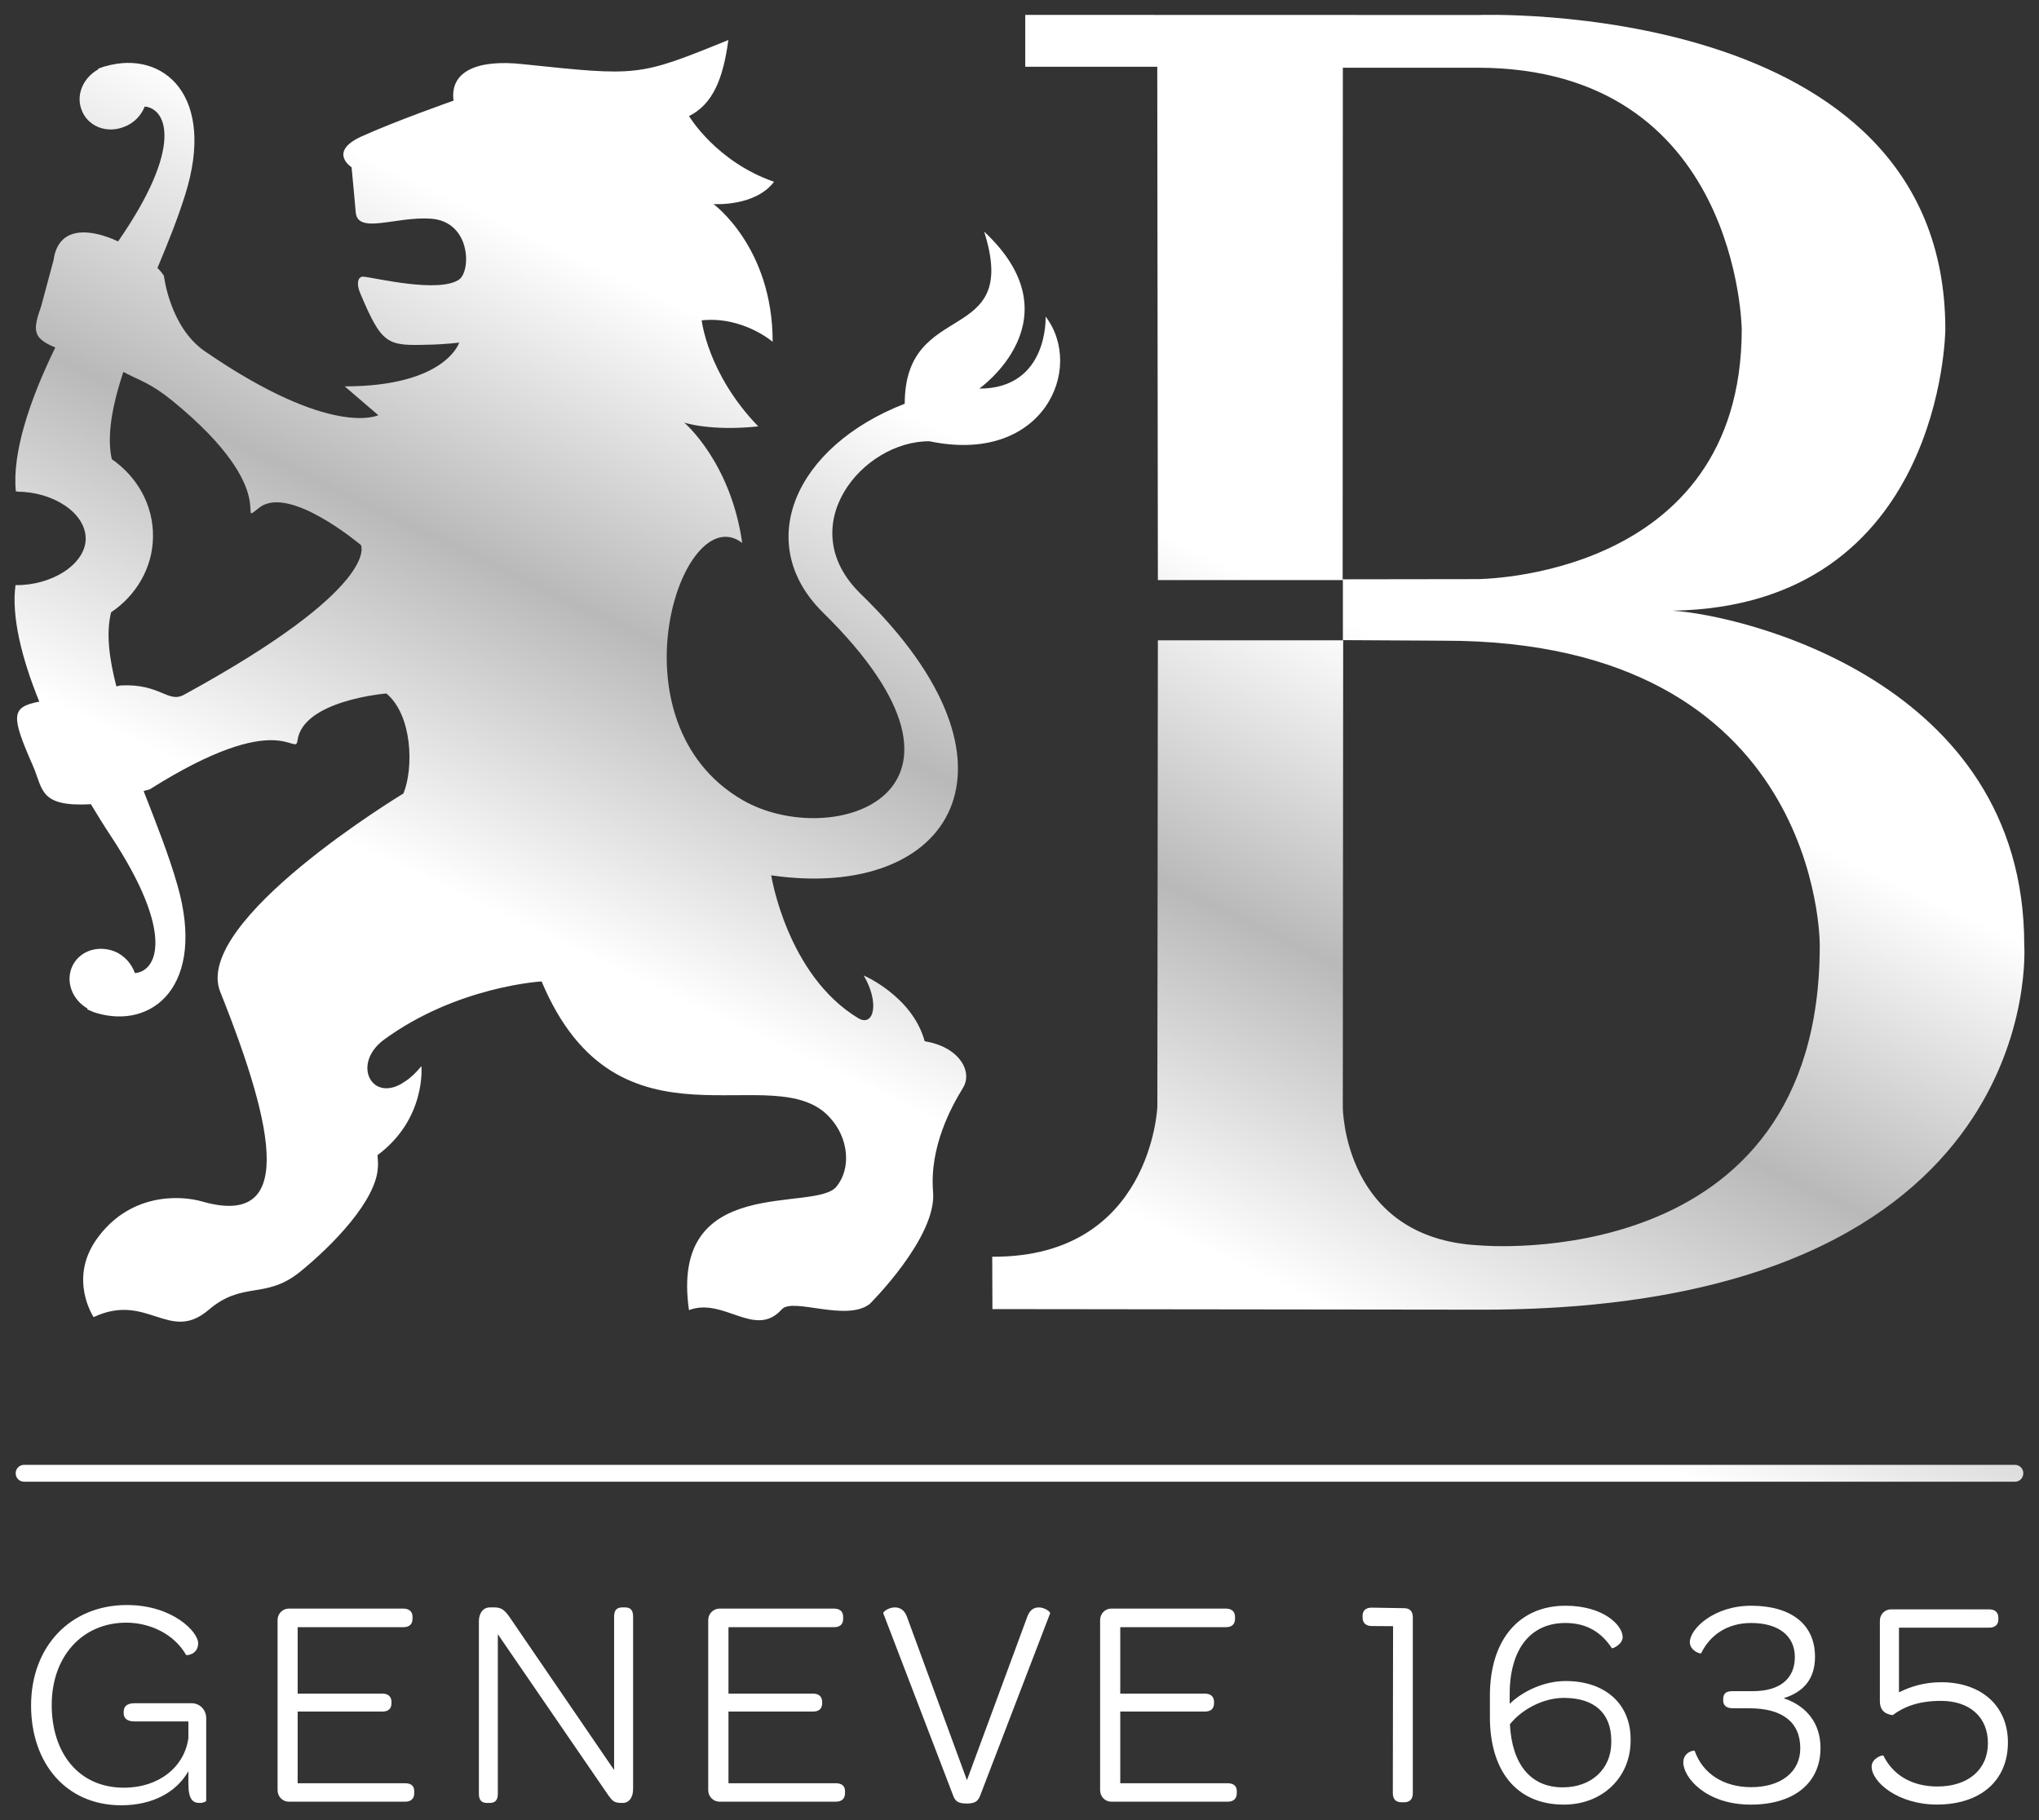
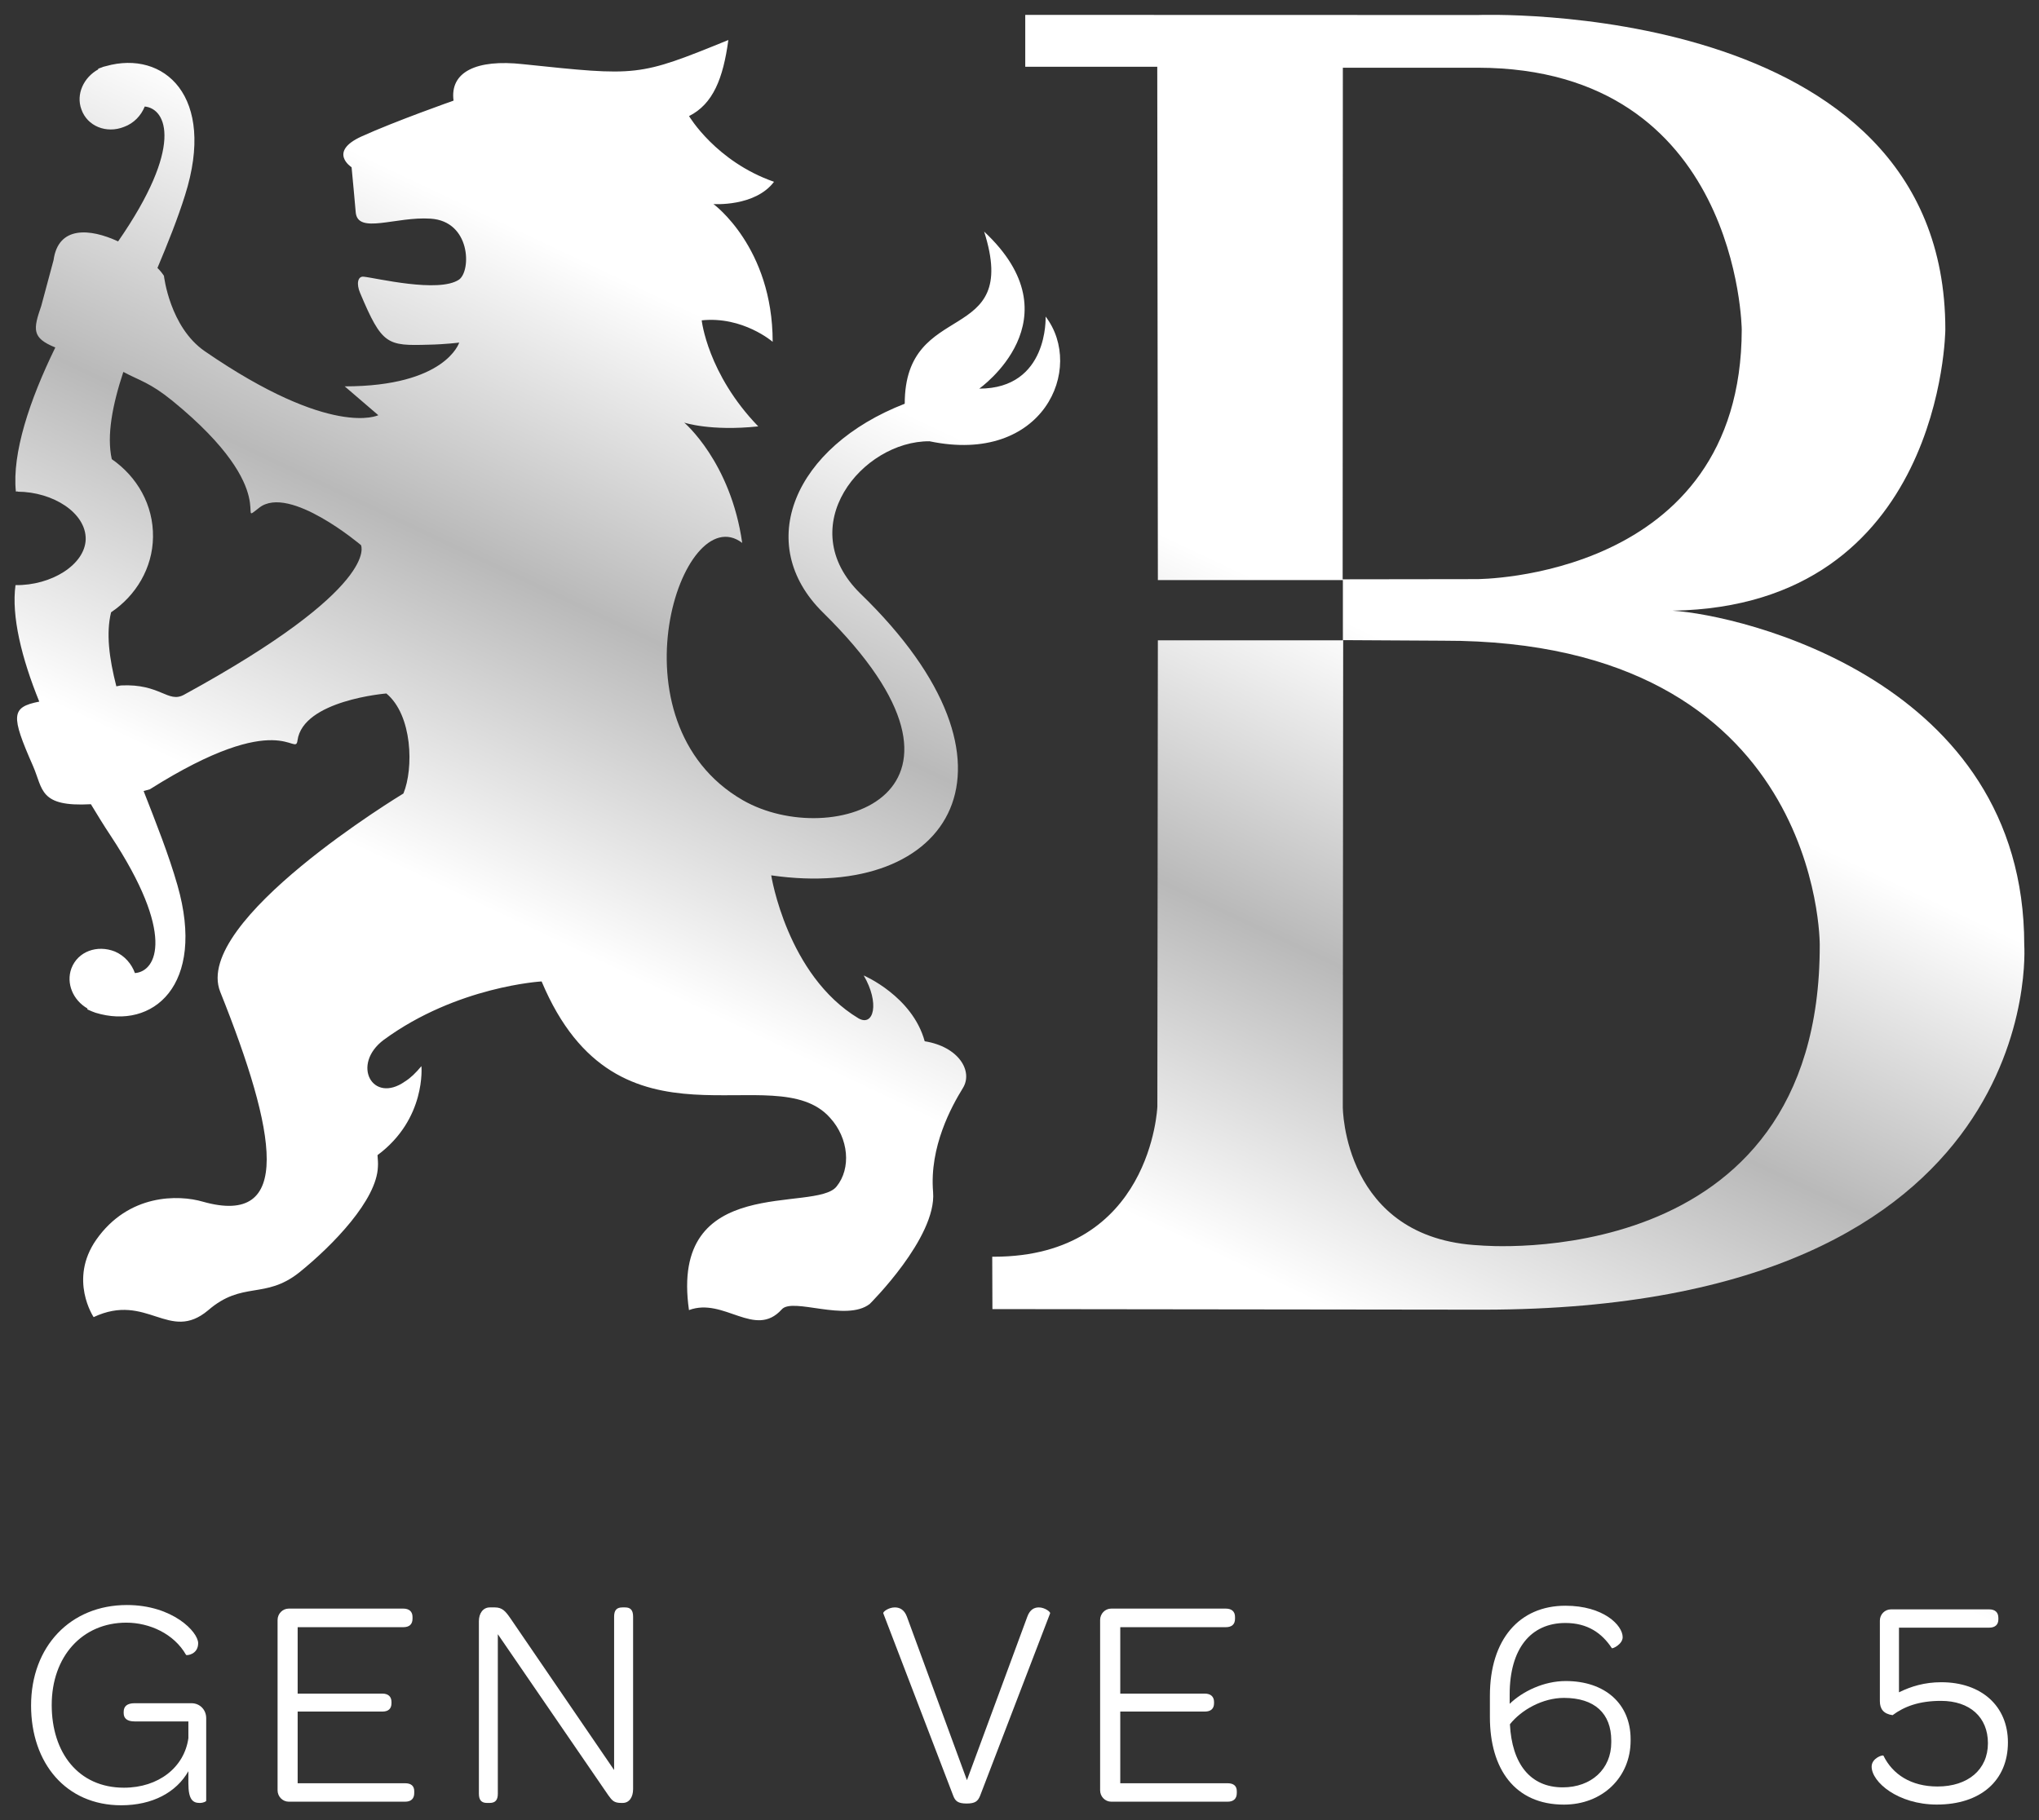
<svg xmlns="http://www.w3.org/2000/svg" version="1.1" id="Calque_1" x="0px" y="0px" width="280px" height="250px" viewBox="0 0 280 250" enable-background="new 0 0 280 250" xml:space="preserve">
  <rect x="0" y="0" width="280" height="250" fill="#333333" stroke="none" />
  <g>
    <linearGradient id="SVGID_1_" gradientUnits="userSpaceOnUse" x1="69.769" y1="126.243" x2="106.769" y2="48.243">
      <stop offset="0" style="stop-color:#FFFFFF" />
      <stop offset="0.499" style="stop-color:#B9B9B9" />
      <stop offset="1" style="stop-color:#FFFFFF" />
    </linearGradient>
    <path fill="url(#SVGID_1_)" d="M16.647,247.962c-7.581,0-12.38-5.782-12.38-13.704c0-8.099,5.397-13.802,13.159-13.802   c6.294,0,9.786,3.695,9.786,5.244c0,1.556-1.584,1.726-1.664,1.602c-1.66-2.914-5.034-4.424-8.202-4.424   c-6.05,0-10.245,4.641-10.245,11.308c0,6.557,3.666,11.361,9.919,11.361c4.755,0,8.291-2.802,8.849-6.806v-2.297h-7.384   c-1.011,0-1.502-0.407-1.502-1.142v-0.171c0-0.774,0.491-1.188,1.502-1.188h7.801c1.171,0,2.03,0.906,2.03,2.054v11.348   c0,0.079-0.361,0.296-0.898,0.296c-0.932,0-1.549-0.46-1.549-2.671v-1.687C24.208,246.196,20.927,247.962,16.647,247.962" />
    <linearGradient id="SVGID_2_" gradientUnits="userSpaceOnUse" x1="93.47" y1="137.486" x2="130.47" y2="59.486">
      <stop offset="0" style="stop-color:#FFFFFF" />
      <stop offset="0.499" style="stop-color:#B9B9B9" />
      <stop offset="1" style="stop-color:#FFFFFF" />
    </linearGradient>
    <path fill="url(#SVGID_2_)" d="M38.117,245.907v-23.398c0-0.859,0.694-1.562,1.534-1.562h15.727c0.811,0,1.27,0.407,1.27,1.148   v0.243c0,0.781-0.459,1.162-1.27,1.162H40.875v9.123h11.63c0.814,0,1.254,0.42,1.254,1.155v0.164c0,0.768-0.44,1.149-1.254,1.149   h-11.63v9.845h14.759c0.806,0,1.25,0.361,1.25,1.089v0.256c0,0.781-0.444,1.188-1.25,1.188H39.65   C38.81,247.469,38.117,246.761,38.117,245.907" />
    <linearGradient id="SVGID_3_" gradientUnits="userSpaceOnUse" x1="116.958" y1="148.627" x2="153.958" y2="70.627">
      <stop offset="0" style="stop-color:#FFFFFF" />
      <stop offset="0.499" style="stop-color:#B9B9B9" />
      <stop offset="1" style="stop-color:#FFFFFF" />
    </linearGradient>
    <path fill="url(#SVGID_3_)" d="M65.763,246.367v-23.7c0-1.017,0.533-1.883,1.507-1.883h0.689c1.015,0,1.465,0.531,2.117,1.476   l14.255,20.858v-21.061c0-0.867,0.33-1.273,1.142-1.273h0.371c0.773,0,1.094,0.407,1.094,1.273v23.686   c0,1.109-0.533,1.897-1.427,1.897h-0.192c-1.017,0-1.263-0.335-1.796-1.071l-15.16-22.104v21.902c0,0.854-0.32,1.273-1.132,1.273   h-0.366C66.096,247.64,65.763,247.22,65.763,246.367" />
    <linearGradient id="SVGID_4_" gradientUnits="userSpaceOnUse" x1="141.753" y1="160.389" x2="178.753" y2="82.389">
      <stop offset="0" style="stop-color:#FFFFFF" />
      <stop offset="0.499" style="stop-color:#B9B9B9" />
      <stop offset="1" style="stop-color:#FFFFFF" />
    </linearGradient>
-     <path fill="url(#SVGID_4_)" d="M97.256,245.907v-23.398c0-0.859,0.702-1.562,1.553-1.562h15.72c0.809,0,1.257,0.407,1.257,1.148   v0.243c0,0.781-0.448,1.162-1.257,1.162h-14.493v9.123h11.599c0.821,0,1.267,0.42,1.267,1.155v0.164   c0,0.768-0.446,1.149-1.267,1.149h-11.599v9.845h14.735c0.817,0,1.27,0.361,1.27,1.089v0.256c0,0.781-0.453,1.188-1.27,1.188   H98.809C97.958,247.469,97.256,246.761,97.256,245.907" />
    <linearGradient id="SVGID_5_" gradientUnits="userSpaceOnUse" x1="173.4" y1="175.401" x2="210.4" y2="97.401">
      <stop offset="0" style="stop-color:#FFFFFF" />
      <stop offset="0.499" style="stop-color:#B9B9B9" />
      <stop offset="1" style="stop-color:#FFFFFF" />
    </linearGradient>
    <path fill="url(#SVGID_5_)" d="M141.073,222.057c0.359-0.985,0.958-1.273,1.583-1.273c0.806,0,1.626,0.617,1.548,0.814   l-9.631,25.098c-0.295,0.695-0.651,1.024-1.831,1.024c-1.177,0-1.552-0.328-1.825-1.024l-9.62-25.098   c-0.095-0.197,0.719-0.814,1.579-0.814c0.653,0,1.295,0.288,1.663,1.273l8.244,22.459L141.073,222.057L141.073,222.057z    M151.071,245.907v-23.398c0-0.859,0.679-1.562,1.526-1.562h15.726c0.821,0,1.273,0.407,1.273,1.148v0.243   c0,0.781-0.453,1.162-1.273,1.162h-14.485v9.123h11.598c0.827,0,1.279,0.42,1.279,1.155v0.164c0,0.768-0.453,1.149-1.279,1.149   h-11.598v9.845h14.748c0.801,0,1.254,0.361,1.254,1.089v0.256c0,0.781-0.453,1.188-1.254,1.188h-15.988   C151.75,247.469,151.071,246.761,151.071,245.907" />
    <linearGradient id="SVGID_6_" gradientUnits="userSpaceOnUse" x1="229.856" y1="202.182" x2="266.856" y2="124.182">
      <stop offset="0" style="stop-color:#FFFFFF" />
      <stop offset="0.499" style="stop-color:#B9B9B9" />
      <stop offset="1" style="stop-color:#FFFFFF" />
    </linearGradient>
    <path fill="url(#SVGID_6_)" d="M214.6,245.5c3.922,0,6.663-2.514,6.663-6.176v-0.243c0-3.748-2.297-5.868-6.501-5.868   c-2.904,0-5.838,1.628-7.417,3.623C207.62,242.251,210.124,245.5,214.6,245.5 M215.01,230.897c5.406,0,8.91,3.131,8.91,7.988v0.197   c0,5.041-3.87,8.788-9.159,8.788c-6.725,0-10.164-4.884-10.164-12.011v-2.961c0-7.698,4.034-12.345,10.37-12.345   c5.24,0,7.862,2.691,7.862,4.319c0,0.978-1.404,1.627-1.489,1.509c-1.365-2.08-3.344-3.458-6.373-3.458   c-4.765,0-7.656,3.536-7.656,9.811v1.293C209.08,232.322,211.985,230.897,215.01,230.897" />
    <linearGradient id="SVGID_7_" gradientUnits="userSpaceOnUse" x1="251.112" y1="212.265" x2="288.112" y2="134.265">
      <stop offset="0" style="stop-color:#FFFFFF" />
      <stop offset="0.499" style="stop-color:#B9B9B9" />
      <stop offset="1" style="stop-color:#FFFFFF" />
    </linearGradient>
-     <path fill="url(#SVGID_7_)" d="M244.935,233.254c3.255,1.102,5.06,3.538,5.06,6.839c0,4.804-3.629,7.778-9.579,7.778   c-6.225,0-9.261-3.787-9.261-5.789c0-1.458,1.532-1.739,1.569-1.582c1.133,3.209,4.085,4.975,7.741,4.975   c4.096,0,6.754-2.087,6.754-5.337c0-3.59-2.452-5.499-7.004-5.499h-2.244c-1.017,0-1.339-0.493-1.339-1.09v-0.177   c0-0.801,0.454-1.082,1.257-1.082h2.773c3.833,0,5.809-1.759,5.809-4.693c0-2.928-2.264-4.673-6.006-4.673   c-3.301,0-5.674,1.699-6.851,4.147c-0.076,0.157-1.562-0.328-1.562-1.509c0-1.832,3.304-5.008,8.413-5.008   c5.51,0,8.776,2.566,8.776,7.003C249.241,230.49,247.797,232.367,244.935,233.254" />
    <linearGradient id="SVGID_8_" gradientUnits="userSpaceOnUse" x1="271.615" y1="221.991" x2="308.615" y2="143.991">
      <stop offset="0" style="stop-color:#FFFFFF" />
      <stop offset="0.499" style="stop-color:#B9B9B9" />
      <stop offset="1" style="stop-color:#FFFFFF" />
    </linearGradient>
    <path fill="url(#SVGID_8_)" d="M266.587,231.061c5.484,0,9.146,3.255,9.146,8.263c0,5.251-3.76,8.539-9.766,8.539   c-5.317,0-8.949-3.085-8.949-5.211c0-1.168,1.533-1.66,1.622-1.503c1.254,2.567,3.786,4.233,7.423,4.233   c4.181,0,6.924-2.317,6.924-5.946c0-3.576-2.487-5.815-6.452-5.815c-3.012,0-5.04,0.774-6.641,1.963   c-1.254-0.178-1.746-0.861-1.746-1.923v-11.073c0-0.847,0.682-1.536,1.526-1.536h13.485c0.807,0,1.261,0.401,1.261,1.175v0.204   c0,0.728-0.454,1.135-1.261,1.135h-12.388v8.88C262.426,231.632,264.281,231.061,266.587,231.061" />
    <linearGradient id="SVGID_9_" gradientUnits="userSpaceOnUse" x1="210.164" y1="192.841" x2="247.164" y2="114.841">
      <stop offset="0" style="stop-color:#FFFFFF" />
      <stop offset="0.499" style="stop-color:#B9B9B9" />
      <stop offset="1" style="stop-color:#FFFFFF" />
    </linearGradient>
-     <path fill="url(#SVGID_9_)" d="M192.803,220.888l-4.437-0.072c-0.794-0.007-1.253,0.394-1.253,1.122v0.21   c0,0.768,0.447,1.182,1.231,1.195l2.956,0.02l-0.035,22.918c0,0.847,0.407,1.266,1.177,1.266h0.361c0.804,0,1.208-0.42,1.208-1.266   v-24.133C194.011,221.327,193.608,220.888,192.803,220.888" />
    <linearGradient id="SVGID_10_" gradientUnits="userSpaceOnUse" x1="156.574" y1="167.419" x2="193.574" y2="89.419">
      <stop offset="0" style="stop-color:#FFFFFF" />
      <stop offset="0.499" style="stop-color:#B9B9B9" />
      <stop offset="1" style="stop-color:#FFFFFF" />
    </linearGradient>
-     <path fill="url(#SVGID_10_)" d="M276.717,203.516H3.284c-0.628,0-1.132-0.519-1.132-1.156c0-0.636,0.504-1.155,1.132-1.155h273.433   c0.627,0,1.129,0.52,1.129,1.155C277.846,202.996,277.344,203.516,276.717,203.516" />
    <linearGradient id="SVGID_11_" gradientUnits="userSpaceOnUse" x1="162.275" y1="170.124" x2="199.275" y2="92.124">
      <stop offset="0" style="stop-color:#FFFFFF" />
      <stop offset="0.499" style="stop-color:#B9B9B9" />
      <stop offset="1" style="stop-color:#FFFFFF" />
    </linearGradient>
    <path fill="url(#SVGID_11_)" d="M203.236,171.06c-18.827-0.892-18.84-19.014-18.84-19.014l0.053-64.122l13.73,0.079   c52.008-0.085,51.712,41.773,51.712,41.773C249.999,175.353,203.229,171.06,203.236,171.06 M184.376,79.57l0.027-70.269h18.545   c35.861,0.066,36.232,35.96,36.232,35.96c-0.053,34.378-36.403,34.284-36.403,34.284L184.376,79.57L184.376,79.57z    M277.974,129.777c0-36.313-38.992-45.327-48.302-45.898c37.185-0.61,37.466-38.618,37.466-38.618   c0-45.66-64.191-43.199-64.191-43.199L140.79,2.045v7.121h18.128l0.084,70.512h25.406v8.27H159l-0.069,64.046   c0,0-0.788,20.622-22.468,20.622h-0.208l0.026,7.193c0,0,66.912,0.08,67.45,0.08C281.572,179.809,277.974,129.777,277.974,129.777" />
    <linearGradient id="SVGID_12_" gradientUnits="userSpaceOnUse" x1="55.355" y1="119.406" x2="92.355" y2="41.406">
      <stop offset="0" style="stop-color:#FFFFFF" />
      <stop offset="0.499" style="stop-color:#B9B9B9" />
      <stop offset="1" style="stop-color:#FFFFFF" />
    </linearGradient>
    <path fill="url(#SVGID_12_)" d="M25.261,95.43c-2.194,1.194-3.236-1.553-8.655-1.283l-0.629,0.121   c-0.991-3.885-1.426-7.292-0.723-10.166c3.437-2.304,5.703-6.107,5.757-10.33c0.07-4.41-2.186-8.303-5.662-10.708   c-0.715-3.239,0.087-7.432,1.588-11.981c2.26,1.211,3.664,1.467,6.735,3.964c15.676,12.789,8.334,17.475,11.949,14.673   c4.123-3.19,13.953,5.158,13.953,5.158S52.406,80.594,25.261,95.43 M143.585,43.479c0,0,0.44,9.901-9.113,9.901   c0,0,13.563-9.537,0.673-21.57c5.05,15.87-10.905,9.071-10.905,23.644c-15.164,5.888-20.844,19.234-11.213,28.691   c25.364,24.953,1.247,32.797-11.018,25.767c-18.574-10.704-8.375-41.64-0.088-35.343c-1.579-11.134-7.963-16.523-7.963-16.523   s3.582,1.214,10.168,0.522C97.149,51.348,96.36,44,96.36,44c5.65-0.594,9.745,2.95,9.745,2.95c0-13.015-8.135-18.922-8.135-18.922   s5.705,0.407,8.32-3.058c-7.987-2.786-11.668-9.025-11.668-9.025c3.293-1.654,4.684-5.158,5.397-10.448   c-12.436,5.057-12.377,4.968-28.236,3.314c-6.348-0.699-10.027,1.06-9.5,5.011c0,0-8.024,2.822-12.656,4.929   c-4.633,2.123-1.347,4.22-1.347,4.22c0.33,3.384,0.283,3.092,0.568,6.189c0.269,3.072,5.495,0.555,10.276,0.873   c5.541,0.351,5.602,7.177,3.909,8.375c-2.802,1.881-11.419-0.236-13.092-0.403c-0.823-0.092-1.022,0.991-0.494,2.225   c3.021,7.177,3.71,7.279,9.405,7.115c2.275-0.043,4.207-0.289,4.207-0.289s-1.837,6.012-15.722,6.012l4.614,3.961   c0,0-6.389,3.216-23.839-8.794c-4.813-3.328-5.599-10.35-5.599-10.35c-0.209-0.318-0.504-0.709-0.891-1.08   c1.423-3.38,2.78-6.77,3.79-9.996c4.312-13.641-2.926-19.956-10.846-17.731l-0.448,0.115L14.06,9.229l-0.597,0.213l0.051,0.075   c-2.038,1.113-3.106,3.439-2.333,5.513c0.8,2.3,3.43,3.37,5.867,2.392c1.347-0.495,2.332-1.556,2.829-2.79   c3.011,0.293,5.393,5.464-3.656,18.525c-3.881-1.798-8.212-2.153-8.864,2.566L5.67,42.002c-1.126,3.256-1.319,4.411,1.926,5.723   c-3.539,7.246-5.951,14.524-5.417,19.788l0.305-0.016L2.41,67.533c4.913,0.029,9.412,2.93,9.359,6.534   c-0.091,3.485-4.709,6.373-9.641,6.301C1.551,84.63,2.962,90.383,5.392,96.369c-3.882,0.765-3.93,1.87-0.861,8.837   c1.398,3.203,0.824,5.644,7.951,5.257c0.876,1.444,1.79,2.944,2.691,4.296c8.942,13.528,6.371,18.674,3.354,18.897   c-0.45-1.26-1.414-2.389-2.749-2.96c-2.44-0.965-5.088-0.014-5.971,2.31c-0.763,2.061,0.222,4.384,2.223,5.526l-0.052,0.105   l0.588,0.256l0.06,0.026l0.487,0.184c7.843,2.409,15.205-3.741,11.254-17.519c-1.193-4.177-2.927-8.539-4.645-12.933l0.85-0.236   c18.045-11.393,19.972-4.361,20.28-6.708c0.743-5.536,12.204-6.455,12.204-6.455c3.6,2.986,3.76,10.301,2.343,13.737   c0,0-29.021,17.514-25.16,27.232c7.784,19.441,10.045,32.344-2.388,28.833c-3.33-0.972-10.201-1.103-14.642,5.237   c-3.81,5.474-0.352,10.62-0.352,10.62c7.346-3.452,10.363,3.571,15.727-0.939c4.714-4.069,7.765-1.456,12.48-5.171   c4.694-3.78,10.68-10.003,10.831-14.545c0.04-0.478-0.013-1.011-0.054-1.595c6.721-4.988,6.028-12.221,6.028-12.221   c-0.773,0.932-1.508,1.641-2.244,2.094c-4.463,3.162-7.459-2.324-2.914-5.717c10.052-7.364,21.665-8.014,21.665-8.014   c10.511,25.053,32.01,10.114,39.622,18.746c2.56,2.815,2.903,6.93,0.883,9.418c-2.88,3.669-22.998-1.982-20.269,16.979   c4.802-1.799,9.062,3.977,12.735-0.091c1.482-1.707,8.851,1.759,12.083-0.749c0,0,9.212-9.123,8.705-15.364   c-0.528-6.242,2.556-11.794,4.079-14.275c1.459-2.323-0.558-5.703-5.232-6.445c-1.693-6.19-8.376-9.038-8.376-9.038   c2.22,3.787,1.383,7.075-0.706,5.894c-9.83-5.907-11.994-19.645-11.994-19.645c24.673,3.564,36.73-15.007,12.246-38.703   c-9.419-9.225,0.256-20.979,9.493-20.92C143.288,63.89,149.011,50.577,143.585,43.479" />
  </g>
</svg>